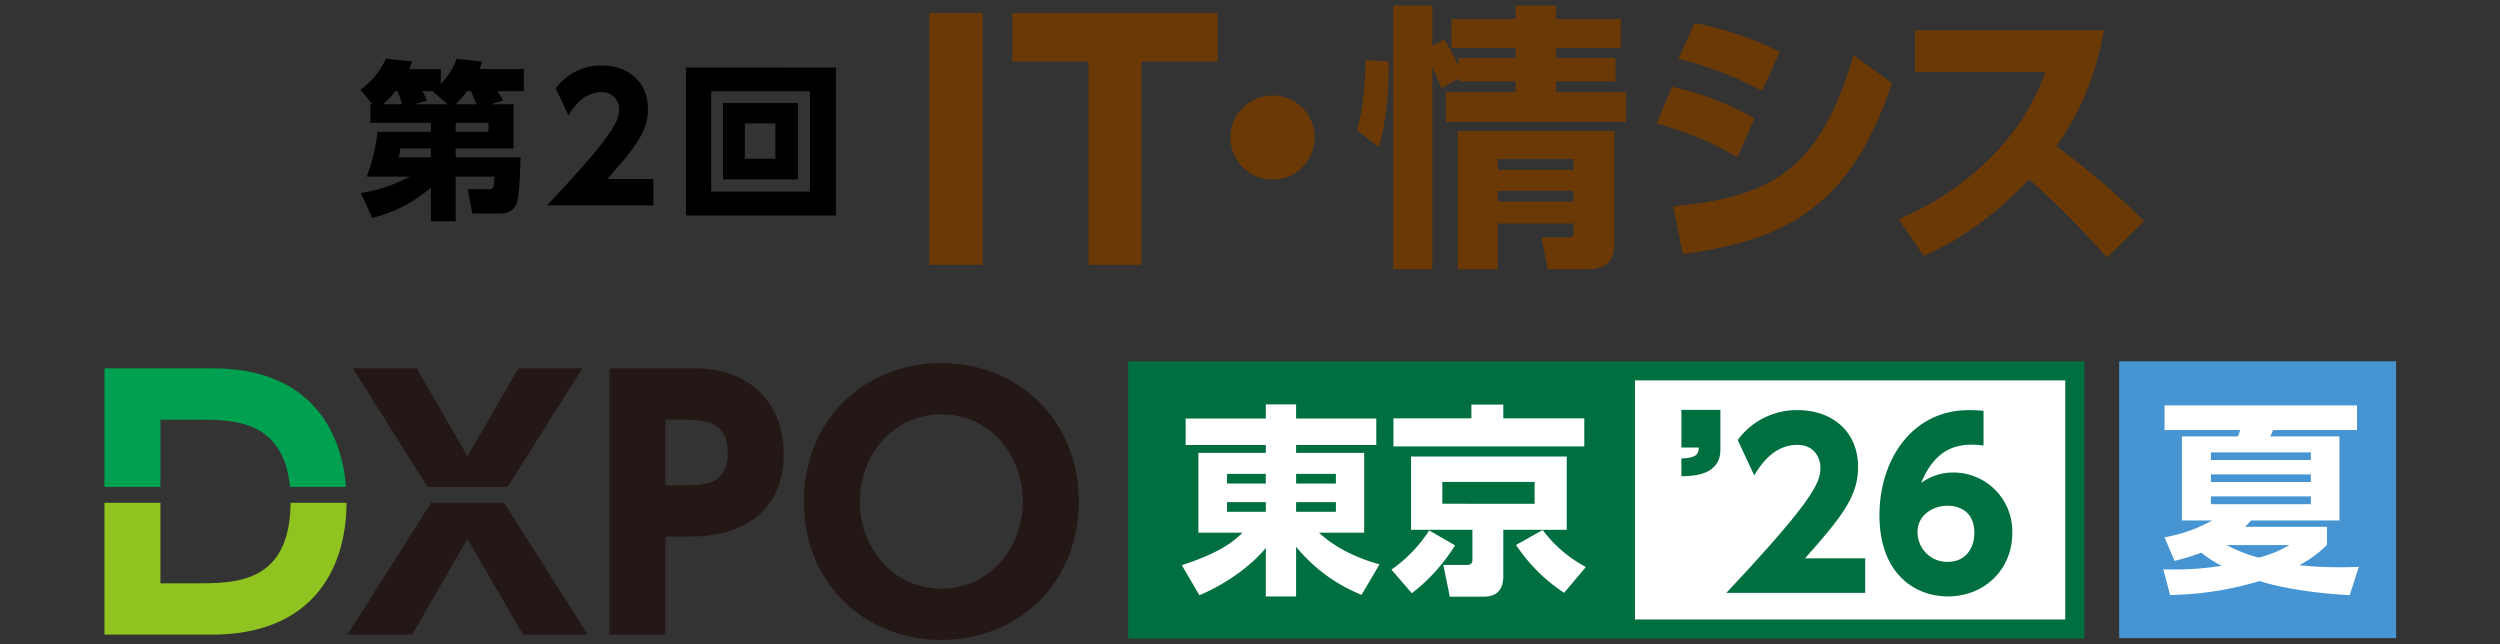
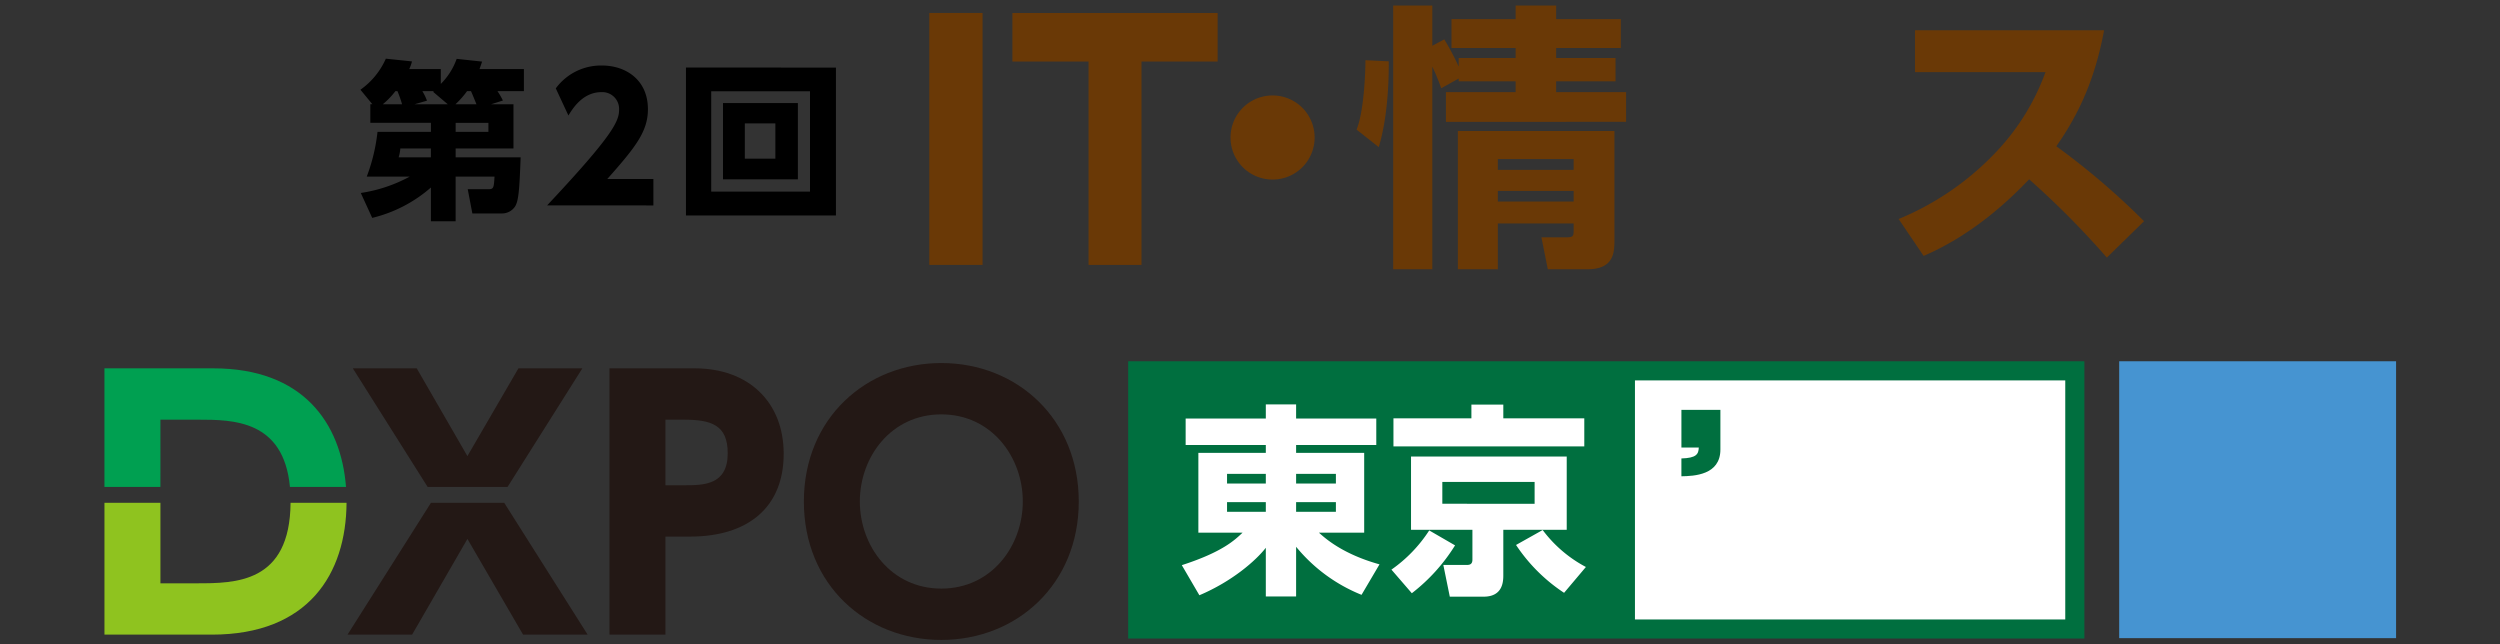
<svg xmlns="http://www.w3.org/2000/svg" width="718" height="185" viewBox="0 0 718 185">
  <rect x="0" y="0" width="718" height="185" fill="#333333" stroke="none" />
  <g id="logo-tks-2line-system" transform="translate(-2483.211 -1916.349)">
    <g id="グループ_15671" data-name="グループ 15671" transform="translate(-1)">
      <g id="グループ_15668" data-name="グループ 15668" transform="translate(69.691 4.188)">
        <path id="パス_16150" data-name="パス 16150" d="M-31.948-29.057l3.381-1.078a22.238,22.238,0,0,0-1.568-2.7h7.6v-6.321H-35.28c.294-.882.441-1.225.735-2.156l-7.3-.784a19.22,19.22,0,0,1-4.557,7.2v-4.263h-9.065a11.556,11.556,0,0,0,.784-2.205l-7.5-.784a21.684,21.684,0,0,1-7.3,8.918l3.43,4.165h-.588v5.341h17.4v2.6H-64.582A51.844,51.844,0,0,1-67.669-8.281h12.348a42.638,42.638,0,0,1-14.063,4.7L-66.1,3.577A39.766,39.766,0,0,0-49.245-5.145v9.7h7.1V-8.281h11.172c-.2,3.283-.245,3.626-1.862,3.626h-5.831L-37.338,2.3h8.428A4.465,4.465,0,0,0-25.137.392c1.127-1.617,1.323-5.292,1.666-14.21H-42.14v-2.548h16.611V-29.057Zm-10.241,0a25.224,25.224,0,0,0,3.332-3.773h1.127c.294.686.539,1.225,1.568,3.773Zm.049,7.938v-2.6h9.408v2.6Zm-20.923-7.938a22.447,22.447,0,0,0,3.626-3.773h.588a33.869,33.869,0,0,1,1.323,3.773Zm9.114,0,3.577-1.029A15.97,15.97,0,0,0-51.7-32.83h3.332l-.245.2,4.214,3.577Zm4.7,12.691v2.548h-9.261a12.244,12.244,0,0,0,.49-2.548ZM1.421-7.6c8.085-9.114,11.662-13.622,11.662-20.041,0-8.33-6.223-12.544-13.23-12.544a16.116,16.116,0,0,0-13.23,6.566l3.626,7.791c1.225-2.009,4.116-6.713,9.506-6.713A4.826,4.826,0,0,1,4.8-27.44c0,3.283-1.862,7.4-20.678,27.44H14.651V-7.6Zm22.589-32V2.891H67.081V-39.592Zm35.623,6.811V-3.969H31.262V-32.781ZM34.643-29.4V-7.5H56.154V-29.4Zm15.043,5.831v10.143H40.915V-23.569Z" transform="translate(2587.52 1971.161)" />
        <g id="グループ_15950" data-name="グループ 15950" transform="translate(-822.581 -694.384)">
          <g id="グループ_15738" data-name="グループ 15738" transform="translate(3503.999 2608.134)" style="isolation: isolate">
            <path id="パス_14606" data-name="パス 14606" d="M158.9-62.771V9.583h-15.3V-62.771Z" transform="translate(-143.605 64.908)" fill="#6a3906" />
            <path id="パス_14607" data-name="パス 14607" d="M193.665,9.583H178.457v-58.4H156.588V-62.771h58.944v13.952H193.665Z" transform="translate(-132.724 64.908)" fill="#6a3906" />
            <path id="パス_14608" data-name="パス 14608" d="M210.076-39.6A12.058,12.058,0,0,1,198-27.526,12.059,12.059,0,0,1,185.927-39.6,12.058,12.058,0,0,1,198-51.675,12.058,12.058,0,0,1,210.076-39.6Z" transform="translate(-99.416 77.505)" fill="#6a3906" />
            <path id="パス_14609" data-name="パス 14609" d="M202.876-28.134c1.994-4.783,2.552-15.389,2.552-19.933l6.7.318c0,2.87.081,14.832-2.87,24.637Zm24.316-11.881a64.9,64.9,0,0,0-2.552-6.22v58.2H213.4v-75.74h11.24v11.56l3.429-1.836a71.9,71.9,0,0,1,4.145,7.813v-2.471H248.56v-2.87H230.143v-8.291H248.56v-3.905H260.2v3.905h18.577v8.291H260.2v2.87H277.26v6.7H260.2V-38.9H280.29v8.53H228.548V-38.9H248.56v-3.109H232.215v-.8Zm49.75,12.278V3.675c0,3.589-.239,8.293-7.734,8.293h-11.4L255.974,2.8h7.256c1.913,0,1.992-.478,1.992-1.992V-1.187H243.457V11.968H231.975V-27.737Zm-33.485,8.052v3.111h21.765v-3.111Zm0,9.169v3.03h21.765v-3.03Z" transform="translate(-80.174 63.772)" fill="#6a3906" />
-             <path id="パス_14610" data-name="パス 14610" d="M266.435-22.834c-9.248-5.661-18.735-8.451-23.2-9.805L247.7-43.082a85.615,85.615,0,0,1,23.678,9.009ZM248.018-8.8c27.267-2.552,42.016-9.647,51.744-43.372l11.08,7.973c-11.8,35.48-30.534,45.285-60.112,49.113ZM273.53-41.968a107.391,107.391,0,0,0-24-9.169l4.623-10.283a96.422,96.422,0,0,1,24.477,8.291Z" transform="translate(-34.356 66.442)" fill="#6a3906" />
            <path id="パス_14611" data-name="パス 14611" d="M334.788-60.449c-3.03,16.58-9.009,26.548-13.713,33.325A209.759,209.759,0,0,1,346.268-5.6L335.585,4.848a245.516,245.516,0,0,0-22.324-22.482c-5.022,5.259-15.626,15.7-30.3,22l-7.175-10.6a80.933,80.933,0,0,0,27.425-18.656,65.876,65.876,0,0,0,14.748-23.52H280.493V-60.449Z" transform="translate(2.604 67.544)" fill="#6a3906" />
          </g>
        </g>
      </g>
      <g id="グループ_16257" data-name="グループ 16257" transform="translate(1)">
        <g id="グループ_16231" data-name="グループ 16231" transform="translate(2330.788 0.266)">
          <g id="コンポーネント_104_17" data-name="コンポーネント 104 – 17" transform="translate(476.435 2019.837)">
            <g id="グループ_16089" data-name="グループ 16089" transform="translate(-90.764 -693.944)">
              <rect id="長方形_2107" data-name="長方形 2107" width="269.126" height="74.147" transform="translate(93.51 697.097)" fill="#fff" />
              <g id="グループ_12961" data-name="グループ 12961" transform="translate(247.154 682.456)">
-                 <path id="パス_16146" data-name="パス 16146" d="M22.976-9.92c10.56-11.9,15.232-17.792,15.232-26.176,0-10.88-8.128-16.384-17.28-16.384A21.05,21.05,0,0,0,3.648-43.9L8.384-33.728C9.984-36.352,13.76-42.5,20.8-42.5c4.672,0,6.592,3.52,6.592,6.656C27.392-31.552,24.96-26.176.384,0H40.256V-9.92ZM74.24-52.288c-1.408-.128-3.008-.192-4.16-.192-16.64,0-25.728,14.592-25.728,30.144,0,16.768,10.048,23.36,19.712,23.36C74.3,1.024,82.5-6.528,82.5-17.152A16.9,16.9,0,0,0,65.536-34.56a15.532,15.532,0,0,0-9.216,3.008C60.416-41.6,66.752-42.56,71.04-42.56a24.935,24.935,0,0,1,3.2.256ZM71.616-17.152c0,3.712-2.048,8.256-7.744,8.256a8.494,8.494,0,0,1-8.576-8.64c0-4.864,4.544-7.488,8.576-7.488C65.792-25.024,71.616-24.448,71.616-17.152Z" transform="translate(15.025 78)" fill="#006f3f" />
                <path id="パス_16145" data-name="パス 16145" d="M2.5-55.3V-44.48H7.488c-.064,1.92-.7,3.008-4.992,3.136v5.12c3.584-.064,11.2-.32,11.2-7.68V-55.3Z" transform="translate(0 80.746)" fill="#006f3f" />
              </g>
              <path id="中マド_2" data-name="中マド 2" d="M274.621,79.637l-.006,0v0H0V0H274.621V79.637ZM145.547,5.488v68.66H269.131V5.49H145.547Z" transform="translate(90.764 693.944)" fill="#006f3f" />
              <path id="パス_16144" data-name="パス 16144" d="M56.376-45.588H33.35v-4.06h-8.7v4.06H1.624v7.6H24.65v2.262H5.278v22.91h12.7C15.718-10.672,12.18-7.25.522-3.48L5.568,5.162c9.454-4,16.24-9.976,19.082-13.63V5.51h8.7V-8.758a46.89,46.89,0,0,0,18.792,13.8L57.3-3.712c-10.44-2.9-15.486-7.366-17.4-9.106H52.9v-22.91H33.35V-37.99H56.376ZM13.514-29.7H24.65v2.784H13.514Zm0,8.12H24.65v2.784H13.514ZM44.776-29.7v2.784H33.35V-29.7Zm0,8.12v2.784H33.35v-2.784ZM111.07-34.684H66.352V-13.63H83.984v8.584c0,1.334-.812,1.508-1.624,1.508H75.632l1.856,9.106h9.744c5.626,0,5.626-4.582,5.626-6.264V-13.63H111.07Zm-9.222,13.572H75.342v-6.264h26.506Zm14.268-24.534H92.858V-49.59H83.694v3.944H61.306v8.062h54.81ZM66.584,4.582A52.012,52.012,0,0,0,79-9.164l-7.424-4.292A40.562,40.562,0,0,1,60.726-2.2ZM96.512-9.28a48.652,48.652,0,0,0,13.8,13.746l6.264-7.424a37.162,37.162,0,0,1-12.412-10.614Z" transform="translate(105.645 755.984)" fill="#fff" />
            </g>
            <g id="グループ_16675" data-name="グループ 16675" transform="translate(-1521.379 -955)">
              <rect id="長方形_2498" data-name="長方形 2498" width="79.52" height="79.52" transform="translate(1806 955)" fill="#4694d1" />
-               <path id="パス_15639" data-name="パス 15639" d="M60.067,61.454c-16.08-.944-24.236-3.537-25.879-4.07a94.326,94.326,0,0,1-25.7,4.011L6.547,54.02a89.352,89.352,0,0,0,16.726-1,36.344,36.344,0,0,1-5.81-3.776A74.105,74.105,0,0,1,9.774,51.6L6.9,44.816a43.021,43.021,0,0,0,13.672-4.838H11.888V15.845H27.966a16.789,16.789,0,0,0,.646-1.829H6.9V6.935H62.179v7.081H38.061c-.237.648-.353.826-.765,1.829H57.131V39.978H31.78c-.646.707-1.056,1.121-1.759,1.829H53.552V47a32.239,32.239,0,0,1-7.981,5.839c2.64.239,6.279.591,11.679.591,2.346,0,3.93-.059,5.457-.118ZM48.916,20.447h-28.7v2.182h28.7Zm0,6.315h-28.7v2.184h28.7Zm0,6.312h-28.7v2.243h28.7ZM24.739,47.059a42.162,42.162,0,0,0,9.212,3.6,33.944,33.944,0,0,0,8.8-3.6Z" transform="translate(1812.125 960.737)" fill="#fff" />
            </g>
          </g>
        </g>
        <g id="logo-dxpo" transform="translate(2513.211 2020.614)">
          <path id="パス_12109" data-name="パス 12109" d="M739.134,80.711h10.845c9.975,0,24.536.085,26.35,19.307h16.1c-1.414-18.413-12.419-34.049-38.075-34.049h-31.3v34.049h16.075Z" transform="translate(-723.059 -64.445)" fill="#00a051" />
          <path id="パス_12110" data-name="パス 12110" d="M749.5,115.8H739.134V92.671H723.059V130.54h30.82c27.8,0,38.579-17.479,38.709-37.869H776.51C776.341,115.786,760.666,115.8,749.5,115.8Z" transform="translate(-723.059 -52.539)" fill="#8fc31f" />
          <path id="パス_12111" data-name="パス 12111" d="M795.307,92.671,771.341,130.54h18.549l15.886-27.49,15.98,27.49H840.3L816.338,92.671Z" transform="translate(-701.531 -52.539)" fill="#231815" />
          <path id="パス_12112" data-name="パス 12112" d="M838.312,65.969H819.953L805.3,91.175,790.752,65.969H772.394l21.478,34.05h22.962Z" transform="translate(-701.062 -64.445)" fill="#231815" />
          <path id="パス_12113" data-name="パス 12113" d="M847.915,65.969H823.373v76.476H839.45V114.29h7.038c16.646,0,26.921-8.372,26.921-23.78C873.409,75.669,863.325,65.969,847.915,65.969Zm-3.234,33.577H839.45V80.711h5.231c7.8,0,12.653,1.429,12.653,9.609C857.334,99.546,850.389,99.546,844.681,99.546Z" transform="translate(-678.332 -64.445)" fill="#231815" />
-           <path id="パス_12114" data-name="パス 12114" d="M901.462,64.915c-21.593,0-39.477,15.887-39.477,39.761,0,23.971,17.884,39.761,39.477,39.761,21.687,0,39.475-15.98,39.475-39.761C940.937,80.992,923.244,64.915,901.462,64.915Zm0,64.779c-14.459,0-23.4-12.271-23.4-25.018S887,79.66,901.462,79.66s23.4,12.271,23.4,25.016S915.919,129.694,901.462,129.694Z" transform="translate(-661.115 -64.915)" fill="#231815" />
+           <path id="パス_12114" data-name="パス 12114" d="M901.462,64.915c-21.593,0-39.477,15.887-39.477,39.761,0,23.971,17.884,39.761,39.477,39.761,21.687,0,39.475-15.98,39.475-39.761C940.937,80.992,923.244,64.915,901.462,64.915m0,64.779c-14.459,0-23.4-12.271-23.4-25.018S887,79.66,901.462,79.66s23.4,12.271,23.4,25.016S915.919,129.694,901.462,129.694Z" transform="translate(-661.115 -64.915)" fill="#231815" />
        </g>
      </g>
    </g>
    <rect id="長方形_2400" data-name="長方形 2400" width="718" height="185" transform="translate(2483.211 1916.349)" fill="none" />
  </g>
</svg>